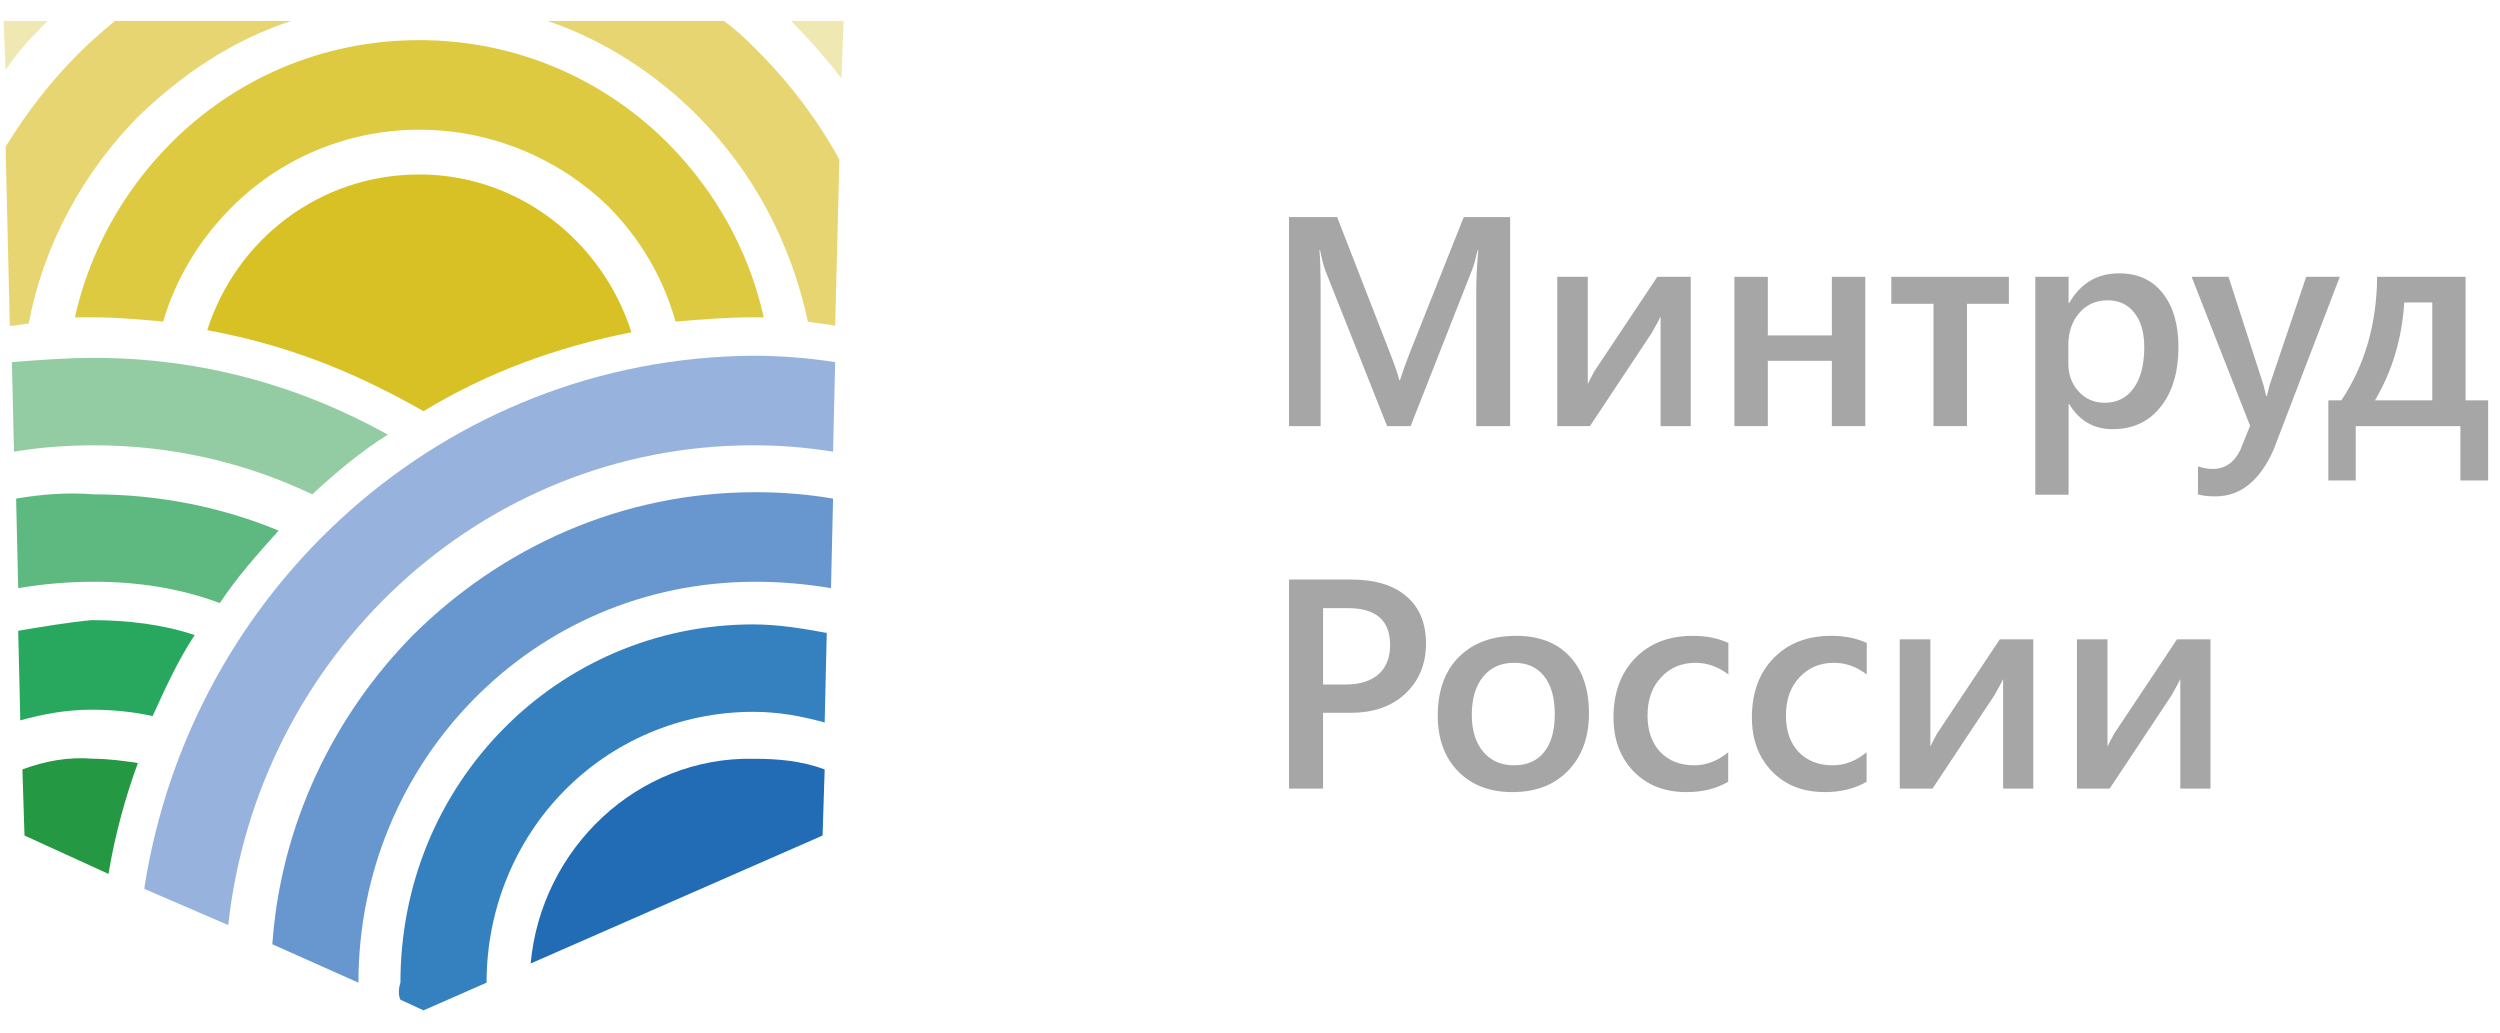
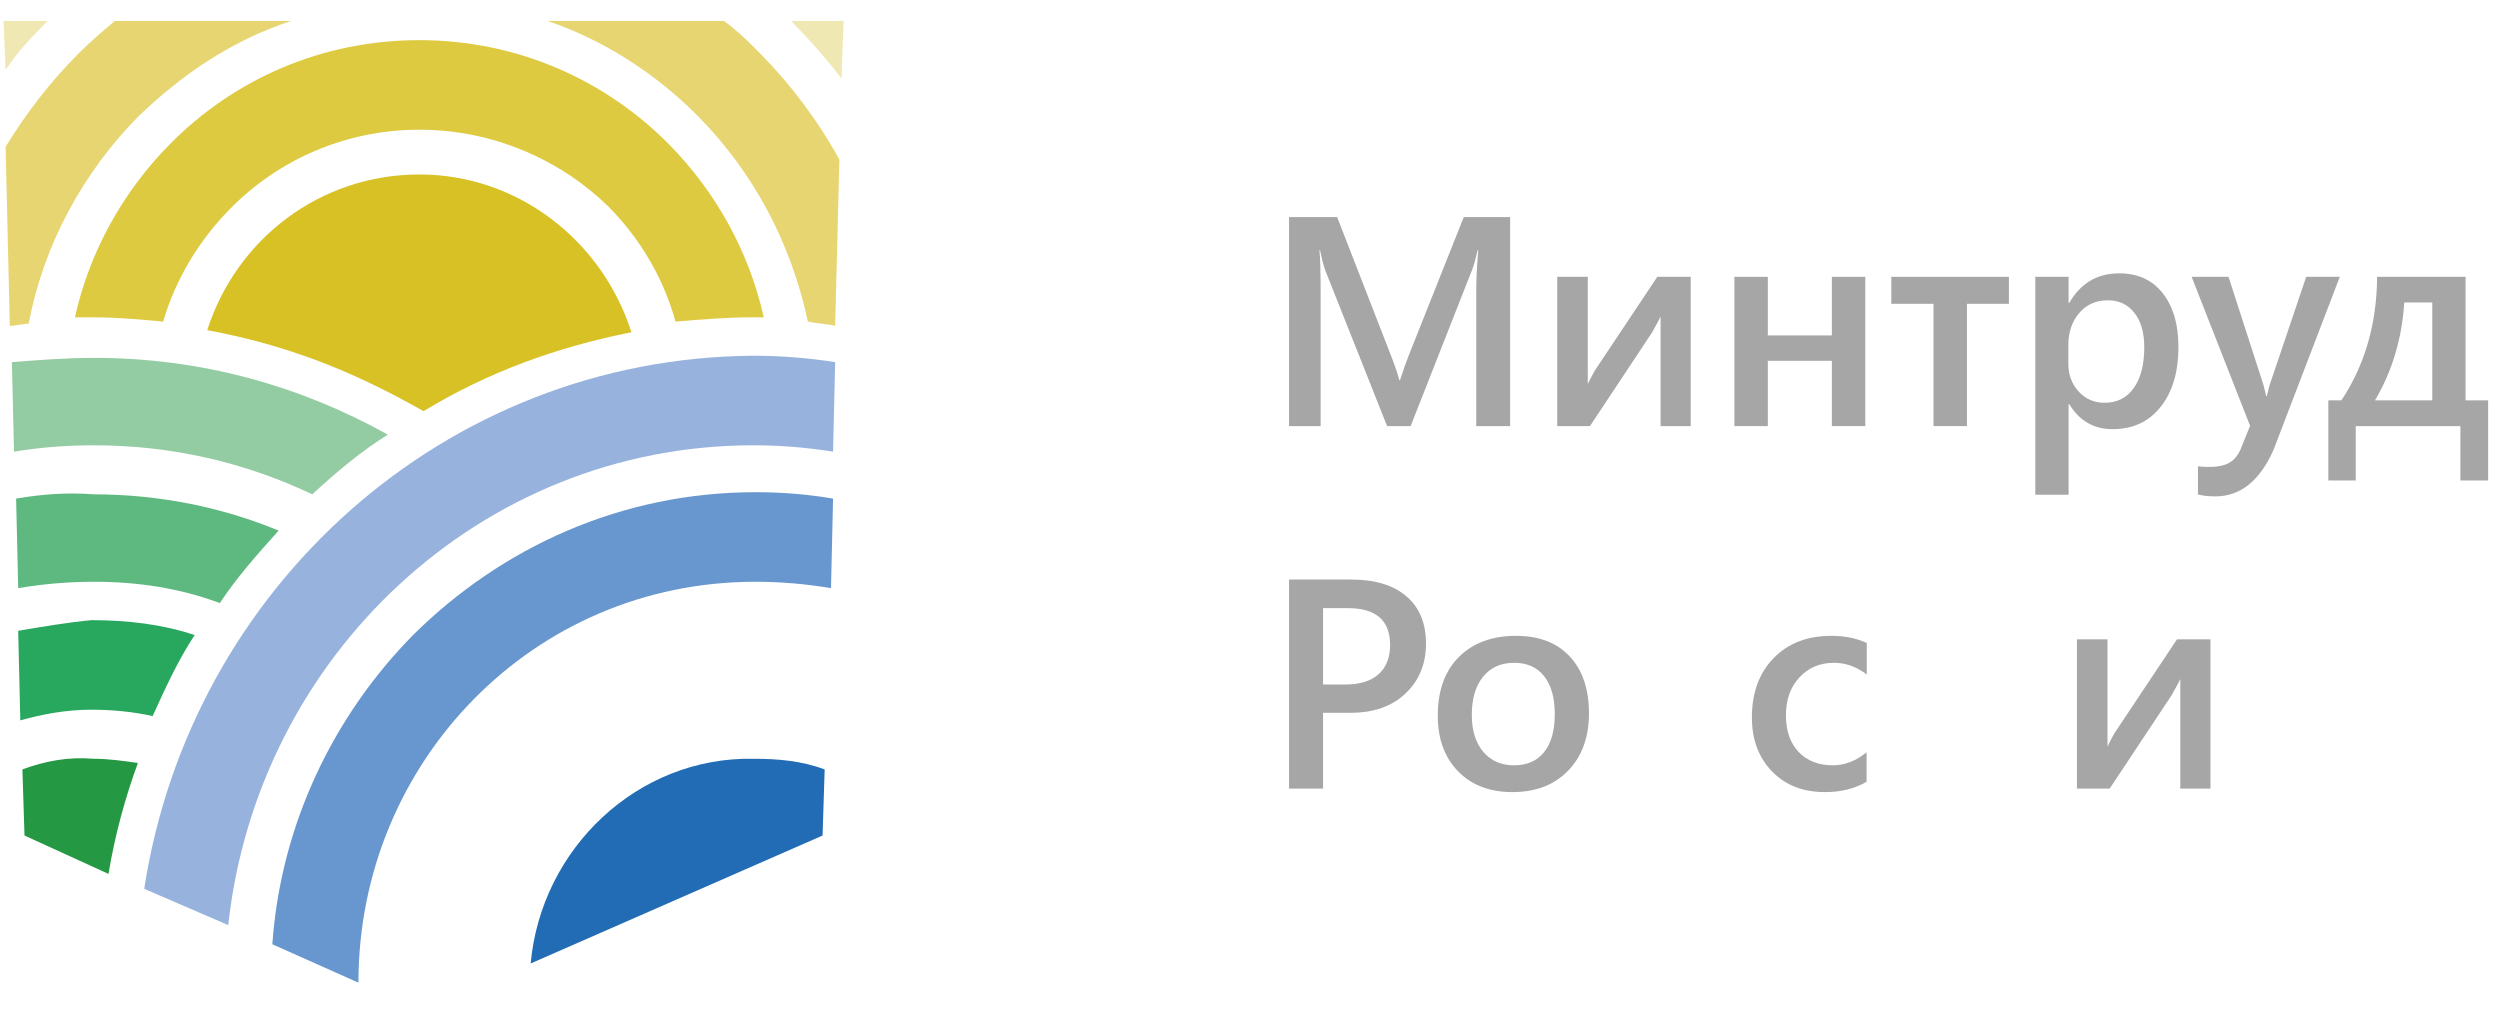
<svg xmlns="http://www.w3.org/2000/svg" width="75" height="31" viewBox="0 0 75 31" fill="none">
  <g style="mix-blend-mode:luminosity">
    <path d="M15.92 28.904L24.677 25.066L24.74 23.082C24.047 22.826 23.354 22.763 22.598 22.763C19.133 22.699 16.235 25.449 15.92 28.904Z" fill="#216CB4" />
-     <path d="M12.013 29.991L12.706 30.311L14.597 29.48C14.597 27.241 15.479 25.194 16.928 23.722C18.377 22.251 20.393 21.355 22.598 21.355C23.354 21.355 24.047 21.483 24.74 21.675L24.803 18.988C24.11 18.86 23.354 18.732 22.598 18.732C19.637 18.732 16.991 19.948 15.101 21.867C13.147 23.85 12.013 26.537 12.013 29.48C11.95 29.672 11.95 29.864 12.013 29.991Z" fill="#3581BF" />
    <path d="M8.17 28.328L10.753 29.48C10.753 26.153 12.076 23.146 14.218 20.971C16.361 18.796 19.322 17.453 22.661 17.453C23.417 17.453 24.173 17.517 24.93 17.645L24.992 14.958C24.236 14.83 23.48 14.766 22.661 14.766C18.629 14.766 15.037 16.429 12.391 19.052C9.997 21.483 8.422 24.746 8.17 28.328Z" fill="#6797CE" />
    <path d="M4.327 26.665L6.847 27.753C7.729 19.692 14.408 13.359 22.598 13.359C23.417 13.359 24.173 13.422 24.992 13.55L25.055 10.864C24.236 10.736 23.417 10.672 22.598 10.672C13.336 10.736 5.713 17.645 4.327 26.665Z" fill="#97B3DD" />
    <path d="M0.546 18.924L0.609 21.611C1.302 21.419 1.995 21.291 2.751 21.291C3.381 21.291 4.011 21.355 4.579 21.483C4.957 20.651 5.335 19.82 5.839 19.052C4.894 18.732 3.822 18.604 2.751 18.604C2.058 18.668 1.302 18.796 0.546 18.924Z" fill="#28A85E" />
    <path d="M0.672 23.082L0.735 25.066L3.255 26.217C3.444 25.066 3.759 23.914 4.137 22.89C3.696 22.826 3.255 22.763 2.814 22.763C2.058 22.699 1.365 22.826 0.672 23.082Z" fill="#249842" />
    <path d="M0.483 14.958L0.546 17.645C1.302 17.517 2.058 17.453 2.814 17.453C4.137 17.453 5.398 17.645 6.595 18.093C7.099 17.325 7.729 16.621 8.359 15.918C6.658 15.214 4.768 14.83 2.814 14.83C1.995 14.766 1.239 14.83 0.483 14.958Z" fill="#5EB980" />
    <path d="M0.357 10.864L0.42 13.55C1.176 13.422 1.995 13.359 2.814 13.359C5.146 13.359 7.351 13.87 9.367 14.83C10.06 14.19 10.816 13.55 11.635 13.039C8.989 11.567 6.028 10.736 2.814 10.736C1.995 10.736 1.176 10.8 0.357 10.864Z" fill="#93CBA2" />
    <path d="M8.737 0.628H3.444C3.066 0.948 2.688 1.268 2.31 1.651C1.491 2.483 0.798 3.379 0.168 4.402L0.294 9.776C0.483 9.776 0.672 9.712 0.861 9.712C1.302 7.345 2.499 5.17 4.137 3.507C5.461 2.227 6.973 1.204 8.737 0.628ZM25.055 9.776L25.181 4.786C24.551 3.635 23.732 2.547 22.85 1.651C22.472 1.268 22.157 0.948 21.716 0.628H16.424C18.125 1.204 19.7 2.227 20.96 3.507C22.598 5.17 23.732 7.281 24.236 9.648C24.551 9.712 24.803 9.712 25.055 9.776Z" fill="#E7D572" />
    <path d="M12.58 3.891C10.375 3.891 8.359 4.786 6.91 6.258C5.965 7.217 5.272 8.369 4.894 9.648C4.2 9.584 3.507 9.52 2.814 9.52C2.625 9.52 2.436 9.52 2.247 9.52C2.688 7.537 3.696 5.746 5.083 4.338C7.036 2.355 9.682 1.204 12.58 1.204C15.542 1.204 18.188 2.419 20.078 4.338C21.464 5.746 22.472 7.537 22.913 9.52C22.787 9.52 22.661 9.52 22.598 9.52C21.779 9.52 21.023 9.584 20.267 9.648C19.889 8.305 19.196 7.153 18.251 6.194C16.802 4.786 14.786 3.891 12.58 3.891Z" fill="#DECA41" />
    <path d="M12.58 5.234C9.619 5.234 7.099 7.153 6.217 9.904C8.611 10.352 10.564 11.12 12.706 12.335C14.597 11.184 16.676 10.416 18.944 9.968C18.062 7.217 15.542 5.234 12.58 5.234Z" fill="#D7C125" />
    <path d="M1.428 0.628H0.105L0.168 2.099C0.546 1.524 0.987 1.076 1.428 0.628ZM25.244 2.355L25.308 0.628H23.732L23.795 0.692C24.299 1.204 24.803 1.779 25.244 2.355Z" fill="#F0E8B3" />
    <path d="M45.304 12.783H44.287V8.725C44.287 8.392 44.307 7.985 44.348 7.504H44.331C44.267 7.778 44.211 7.975 44.163 8.095L42.319 12.783H41.613L39.765 8.13C39.713 7.993 39.659 7.784 39.601 7.504H39.584C39.607 7.755 39.619 8.165 39.619 8.733V12.783H38.671V6.512H40.114L41.738 10.688C41.861 11.009 41.941 11.248 41.979 11.405H42C42.107 11.076 42.193 10.831 42.259 10.671L43.913 6.512H45.304V12.783Z" fill="#A6A6A6" />
    <path d="M50.722 12.783H49.818V9.499C49.76 9.615 49.673 9.777 49.555 9.984L47.699 12.783H46.717V8.305H47.634V11.523C47.666 11.447 47.733 11.316 47.836 11.13L49.719 8.305H50.722V12.783Z" fill="#A6A6A6" />
    <path d="M55.959 12.783H54.956V10.824H53.035V12.783H52.032V8.305H53.035V10.063H54.956V8.305H55.959V12.783Z" fill="#A6A6A6" />
    <path d="M60.267 9.114H59.009V12.783H58.005V9.114H56.739V8.305H60.267V9.114Z" fill="#A6A6A6" />
    <path d="M62.076 12.122H62.058V14.842H61.059V8.305H62.058V9.092H62.076C62.417 8.497 62.917 8.2 63.574 8.2C64.134 8.2 64.571 8.399 64.884 8.799C65.197 9.198 65.353 9.735 65.353 10.408C65.353 11.155 65.177 11.752 64.823 12.201C64.47 12.65 63.988 12.875 63.376 12.875C62.813 12.875 62.38 12.624 62.076 12.122ZM62.05 10.356V10.911C62.05 11.238 62.152 11.515 62.355 11.742C62.562 11.969 62.824 12.083 63.139 12.083C63.51 12.083 63.8 11.937 64.009 11.646C64.222 11.351 64.328 10.942 64.328 10.417C64.328 9.977 64.229 9.633 64.031 9.385C63.836 9.134 63.57 9.009 63.234 9.009C62.878 9.009 62.591 9.137 62.373 9.394C62.157 9.65 62.05 9.971 62.05 10.356Z" fill="#A6A6A6" />
-     <path d="M70.194 8.305L68.204 13.5C67.791 14.427 67.211 14.891 66.464 14.891C66.255 14.891 66.08 14.872 65.939 14.834V13.99C66.097 14.042 66.24 14.069 66.37 14.069C66.743 14.069 67.022 13.882 67.205 13.509L67.502 12.774L65.749 8.305H66.856L67.907 11.558C67.919 11.599 67.945 11.707 67.985 11.882H68.006C68.021 11.815 68.047 11.71 68.084 11.567L69.186 8.305H70.194Z" fill="#A6A6A6" />
+     <path d="M70.194 8.305L68.204 13.5C67.791 14.427 67.211 14.891 66.464 14.891C66.255 14.891 66.08 14.872 65.939 14.834V13.99C66.743 14.069 67.022 13.882 67.205 13.509L67.502 12.774L65.749 8.305H66.856L67.907 11.558C67.919 11.599 67.945 11.707 67.985 11.882H68.006C68.021 11.815 68.047 11.71 68.084 11.567L69.186 8.305H70.194Z" fill="#A6A6A6" />
    <path d="M74.644 14.414H73.812V12.783H70.672V14.414H69.85V12.009H70.242C70.945 10.953 71.303 9.719 71.314 8.305H73.967V12.009H74.644V14.414ZM72.968 12.009V9.074H72.128C72.059 10.159 71.766 11.137 71.25 12.009H72.968Z" fill="#A6A6A6" />
    <path d="M39.692 21.384V23.658H38.671V17.387H40.545C41.254 17.387 41.804 17.555 42.194 17.89C42.585 18.225 42.78 18.698 42.78 19.307C42.78 19.916 42.576 20.415 42.168 20.802C41.761 21.19 41.209 21.384 40.514 21.384H39.692ZM39.692 18.244V20.536H40.355C40.794 20.536 41.129 20.432 41.359 20.225C41.588 20.018 41.703 19.727 41.703 19.351C41.703 18.613 41.281 18.244 40.437 18.244H39.692Z" fill="#A6A6A6" />
    <path d="M45.373 23.763C44.692 23.763 44.148 23.555 43.74 23.138C43.336 22.718 43.133 22.163 43.133 21.472C43.133 20.719 43.344 20.132 43.766 19.709C44.191 19.287 44.763 19.075 45.48 19.075C46.17 19.075 46.707 19.281 47.091 19.692C47.476 20.103 47.669 20.673 47.669 21.402C47.669 22.116 47.46 22.689 47.044 23.12C46.63 23.549 46.073 23.763 45.373 23.763ZM45.42 19.884C45.03 19.884 44.721 20.023 44.494 20.3C44.267 20.577 44.154 20.959 44.154 21.445C44.154 21.915 44.269 22.285 44.498 22.556C44.728 22.824 45.035 22.959 45.42 22.959C45.814 22.959 46.115 22.826 46.325 22.561C46.537 22.295 46.643 21.918 46.643 21.428C46.643 20.935 46.537 20.555 46.325 20.287C46.115 20.018 45.814 19.884 45.42 19.884Z" fill="#A6A6A6" />
-     <path d="M51.846 23.453C51.493 23.66 51.075 23.763 50.593 23.763C49.938 23.763 49.41 23.556 49.008 23.142C48.606 22.725 48.405 22.186 48.405 21.524C48.405 20.787 48.62 20.195 49.051 19.749C49.485 19.3 50.063 19.075 50.787 19.075C51.189 19.075 51.543 19.146 51.851 19.289V20.234C51.543 20.001 51.216 19.884 50.869 19.884C50.447 19.884 50.1 20.03 49.831 20.322C49.561 20.61 49.426 20.989 49.426 21.459C49.426 21.922 49.552 22.288 49.805 22.556C50.06 22.824 50.402 22.959 50.83 22.959C51.189 22.959 51.528 22.829 51.846 22.569V23.453Z" fill="#A6A6A6" />
    <path d="M55.998 23.453C55.645 23.66 55.227 23.763 54.745 23.763C54.09 23.763 53.562 23.556 53.16 23.142C52.758 22.725 52.557 22.186 52.557 21.524C52.557 20.787 52.772 20.195 53.203 19.749C53.637 19.3 54.215 19.075 54.939 19.075C55.341 19.075 55.695 19.146 56.003 19.289V20.234C55.695 20.001 55.368 19.884 55.021 19.884C54.599 19.884 54.252 20.03 53.983 20.322C53.713 20.61 53.578 20.989 53.578 21.459C53.578 21.922 53.704 22.288 53.957 22.556C54.212 22.824 54.554 22.959 54.982 22.959C55.341 22.959 55.68 22.829 55.998 22.569V23.453Z" fill="#A6A6A6" />
-     <path d="M60.999 23.658H60.094V20.374C60.037 20.491 59.949 20.652 59.832 20.859L57.975 23.658H56.993V19.18H57.911V22.399C57.942 22.323 58.01 22.192 58.113 22.005L59.995 19.18H60.999V23.658Z" fill="#A6A6A6" />
    <path d="M66.314 23.658H65.409V20.374C65.352 20.491 65.264 20.652 65.147 20.859L63.29 23.658H62.308V19.18H63.225V22.399C63.257 22.323 63.325 22.192 63.428 22.005L65.31 19.18H66.314V23.658Z" fill="#A6A6A6" />
  </g>
</svg>